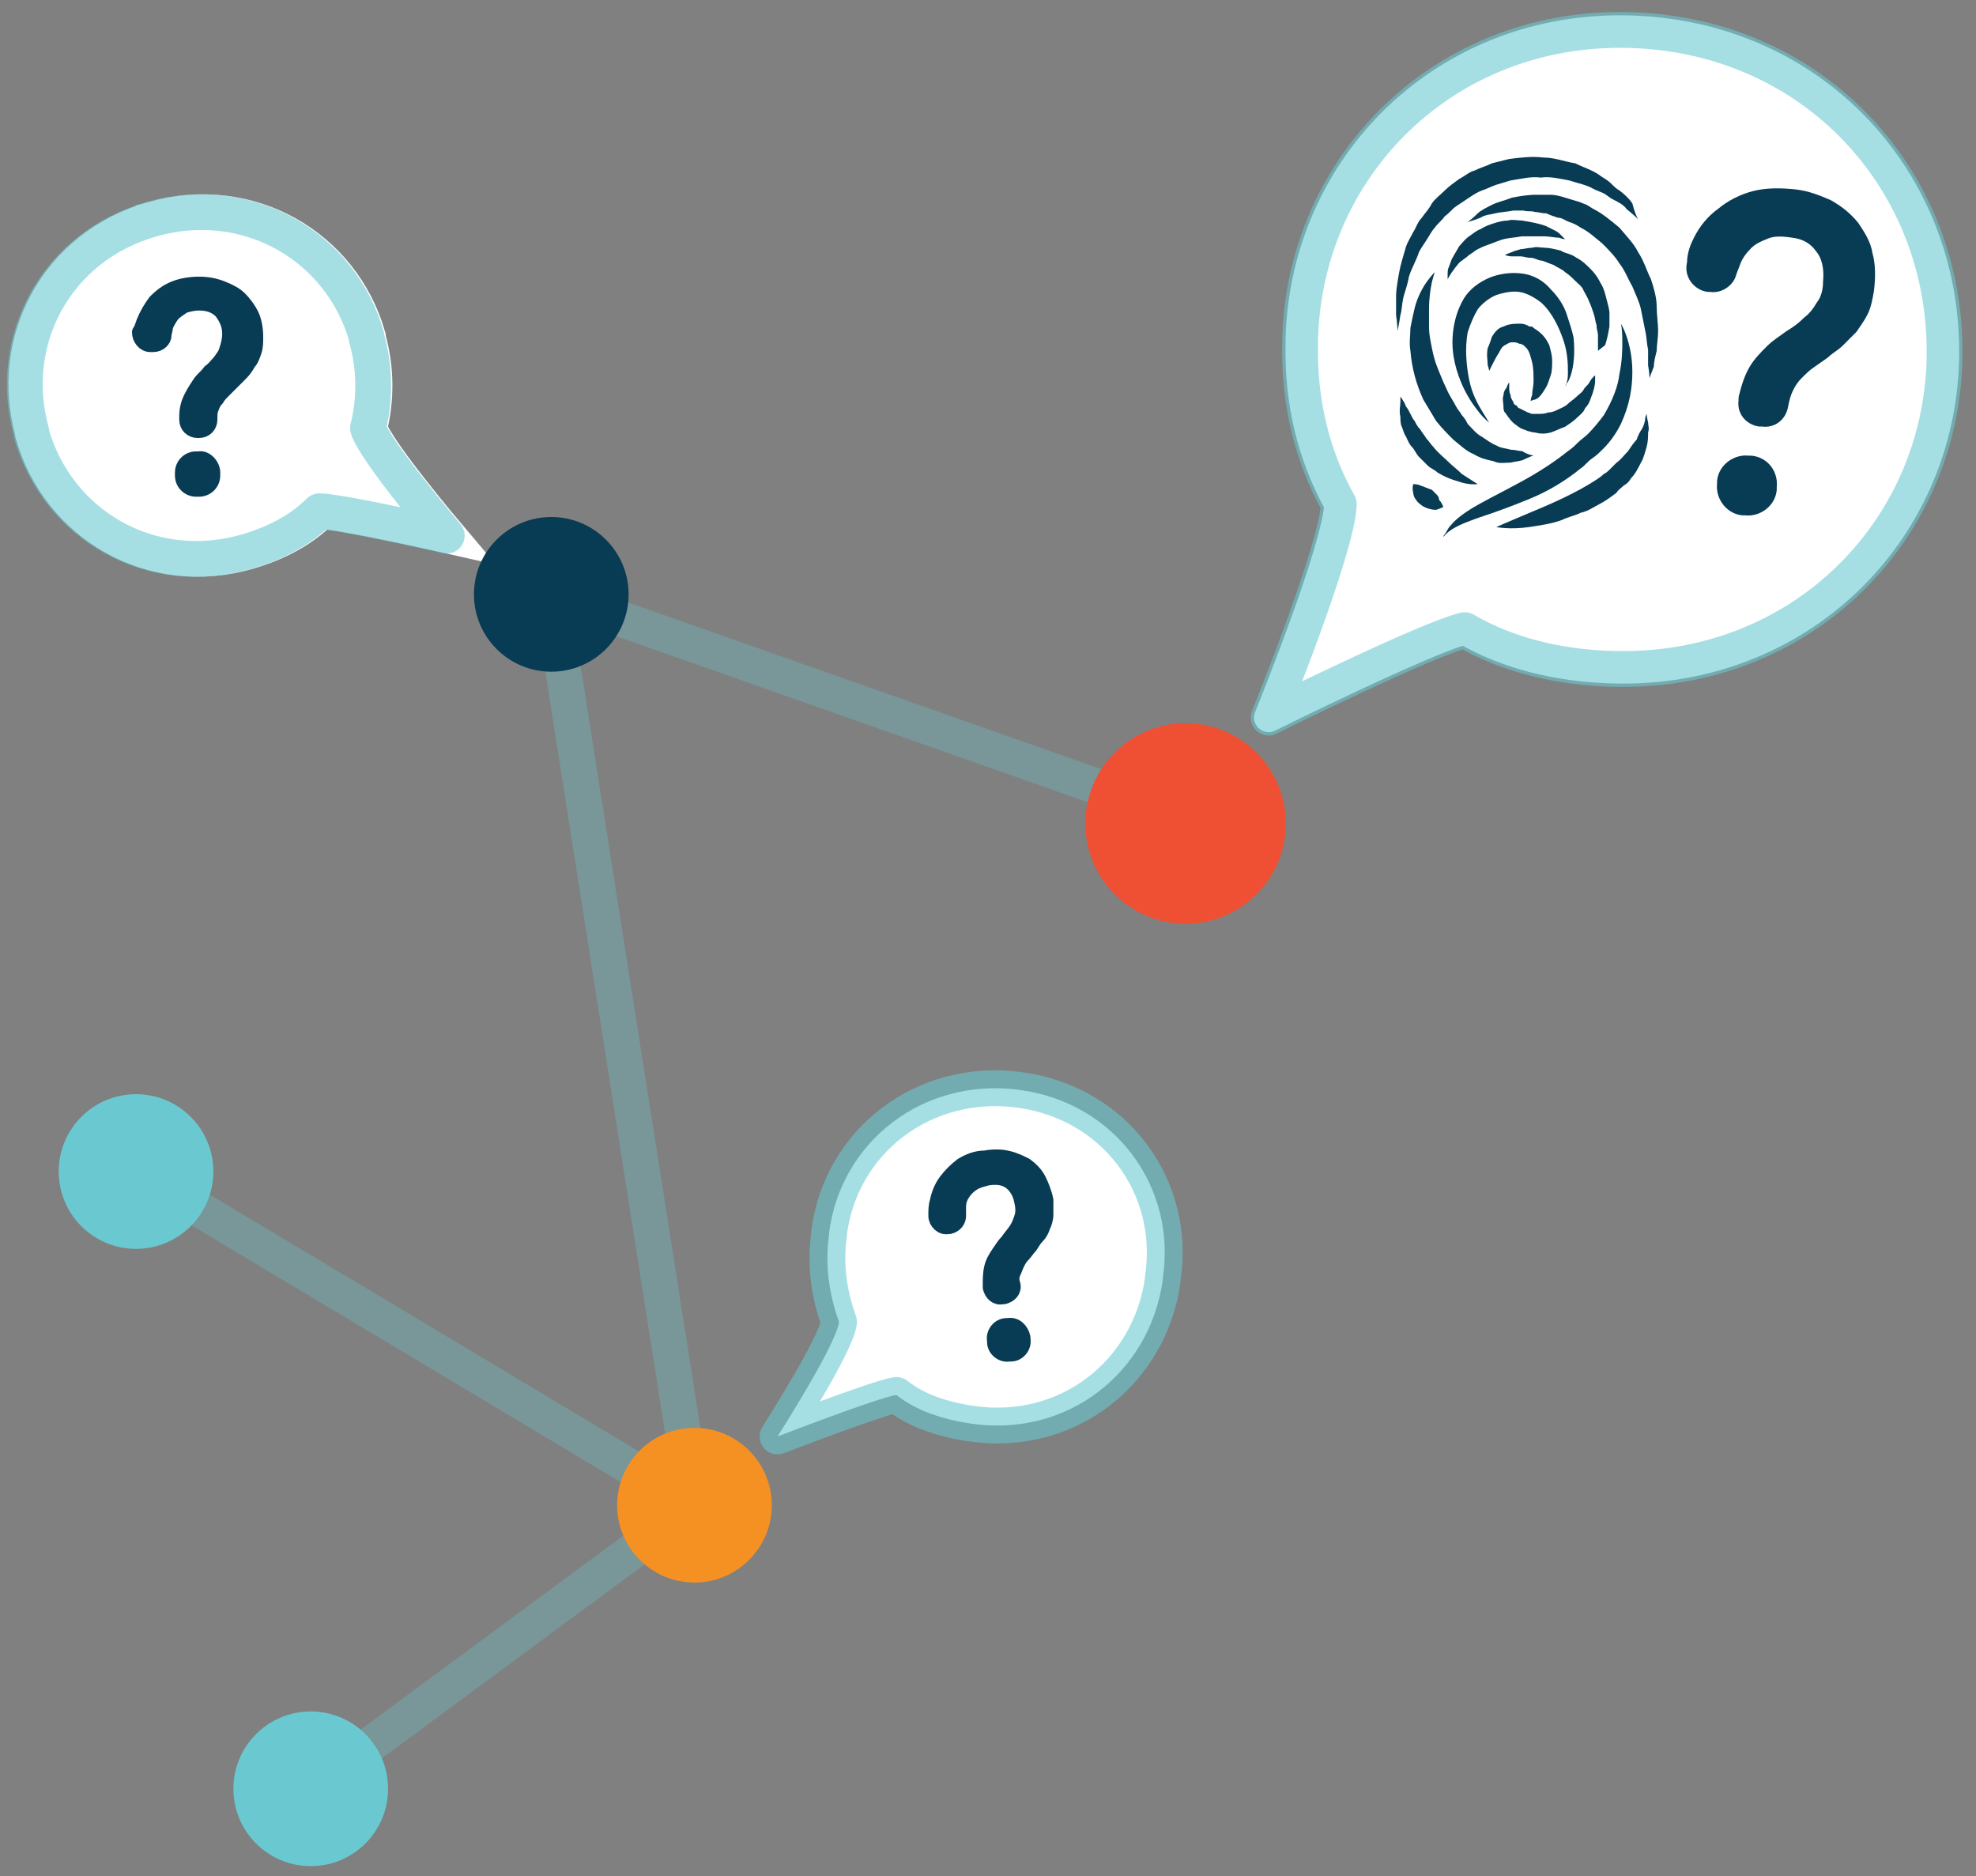
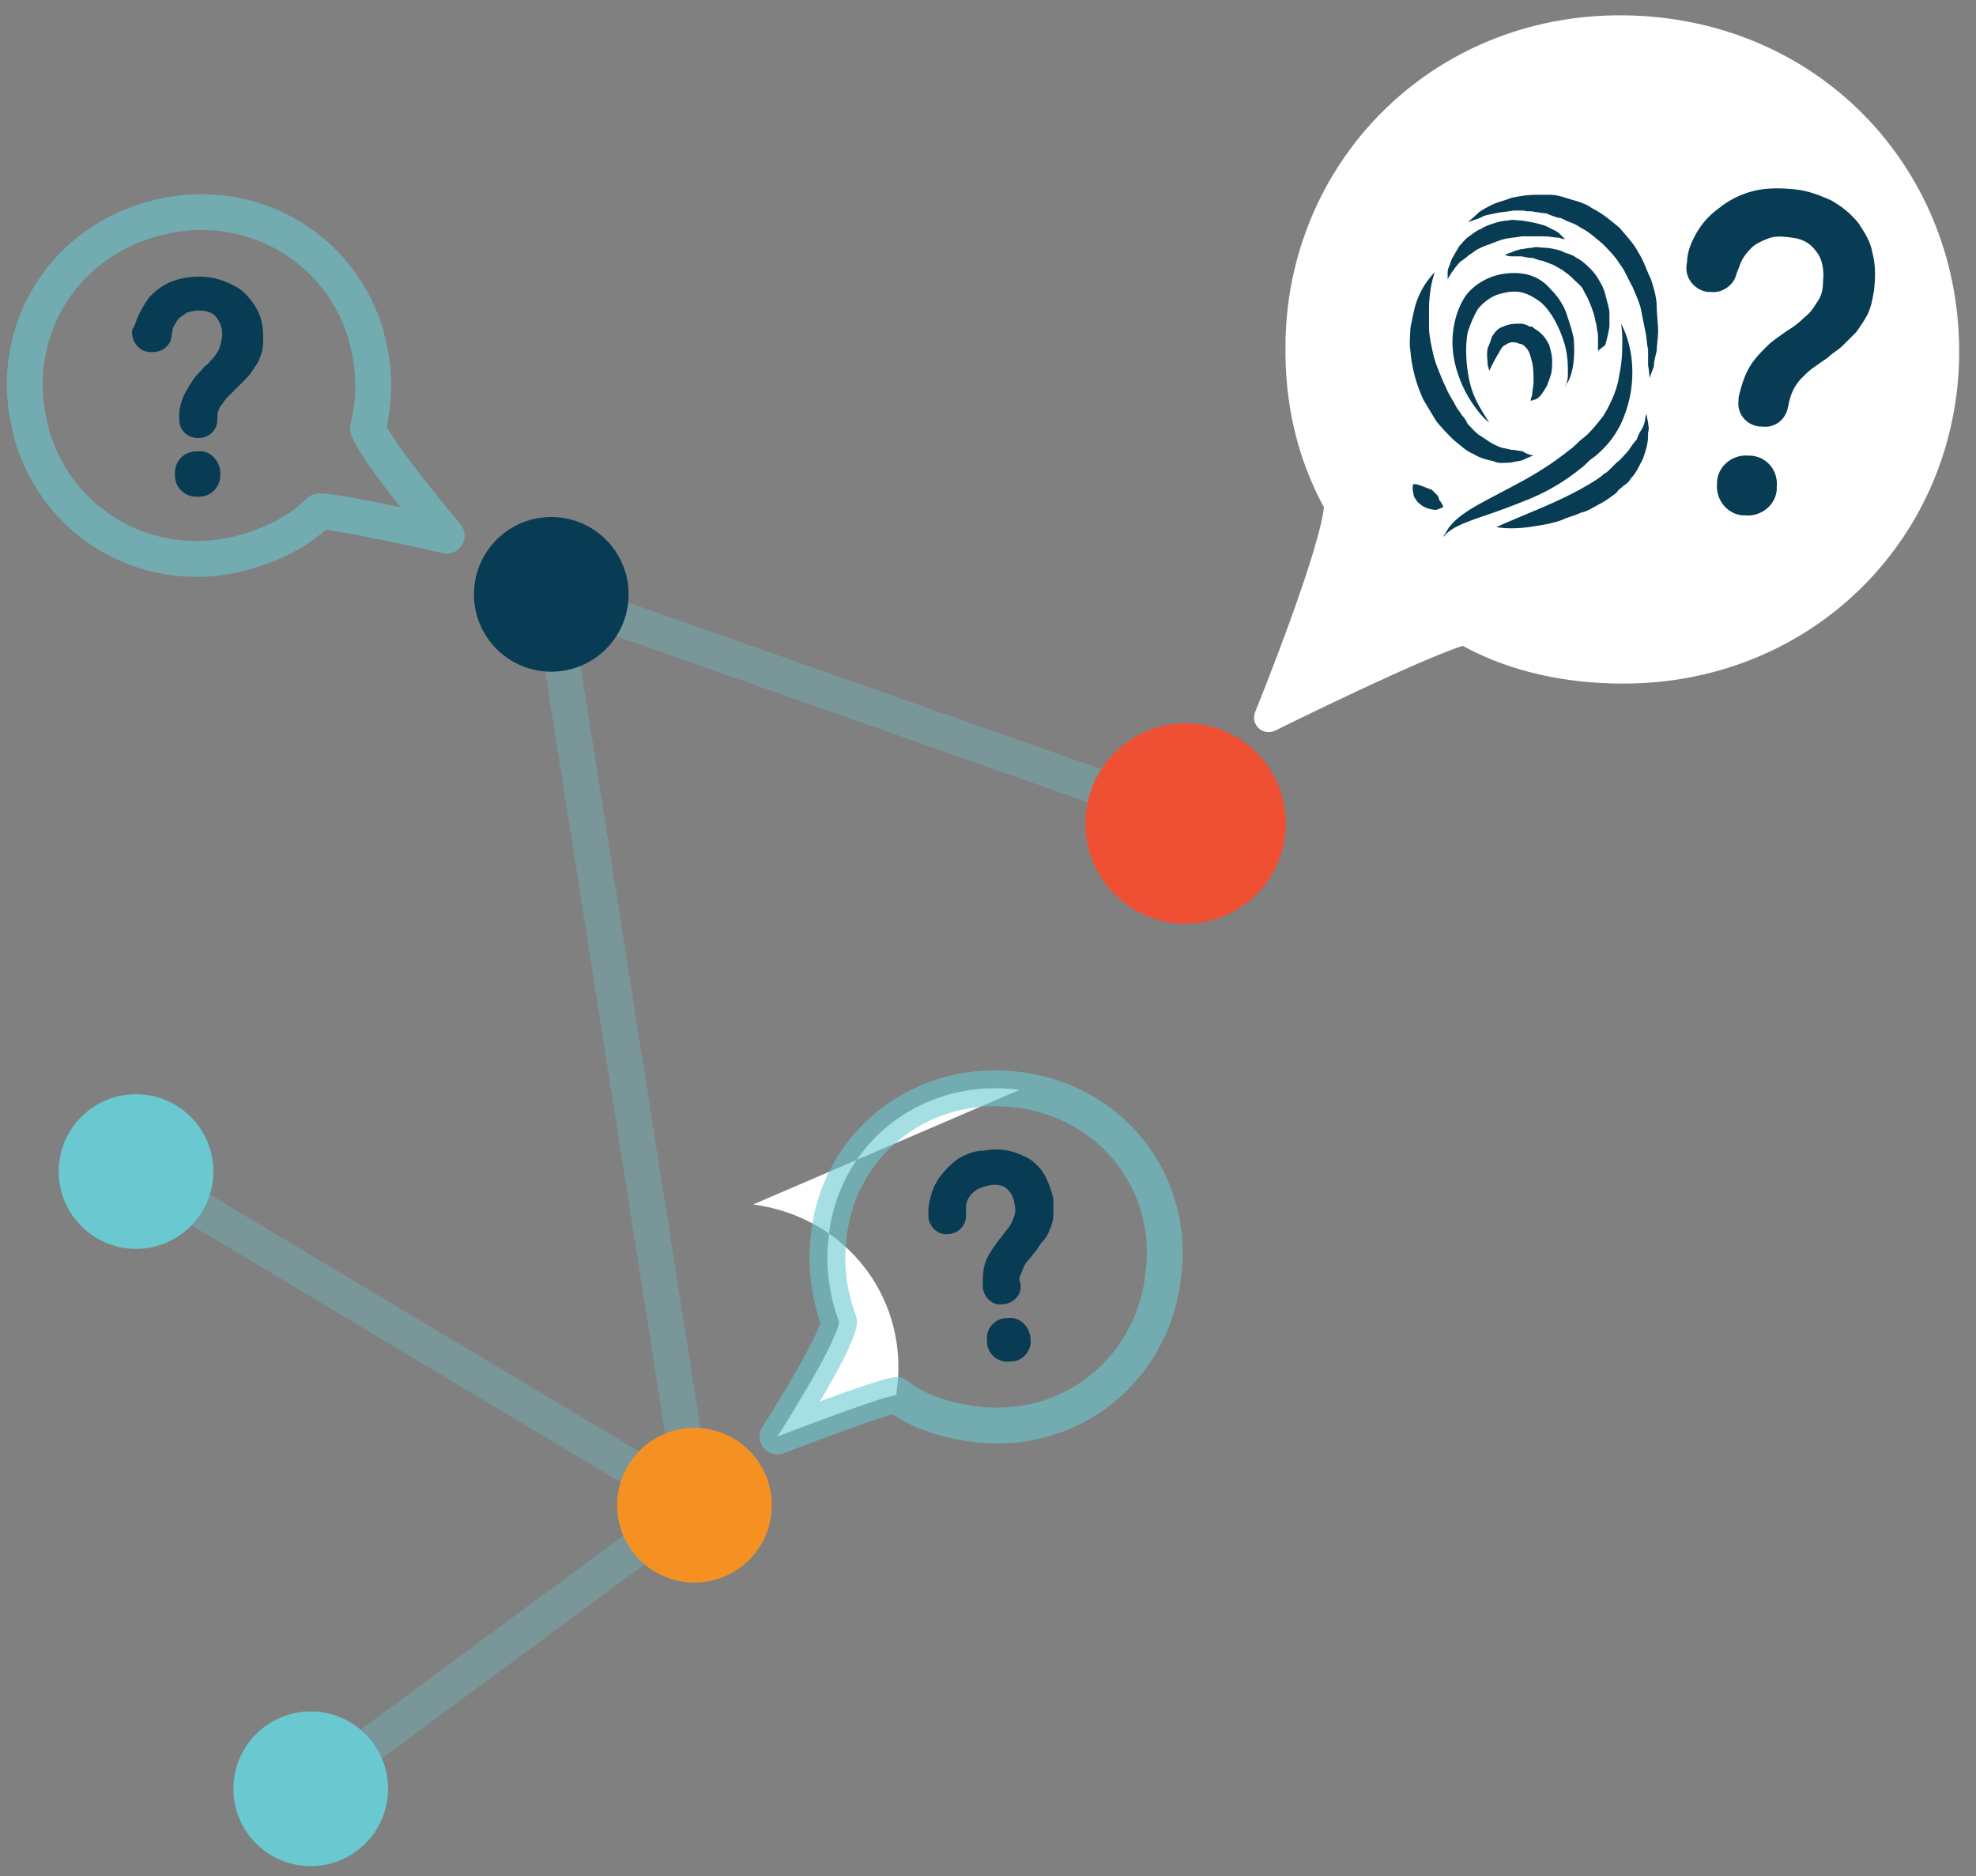
<svg xmlns="http://www.w3.org/2000/svg" id="Layer_1" width="138" height="131" viewBox="0 0 138 131">
  <rect x="0" y="0" width="138" height="131" fill="#808080" stroke="none" />
  <style>.st0{fill:#e0f1f2}.st1,.st2{fill:#d3d4da;stroke:#d3d4db;stroke-linejoin:round;stroke-miterlimit:10}.st2{fill:#fff;stroke:#6ac9d0;stroke-width:2.5}.st3{fill:#d3d4da}.st4,.st5{fill:#fff;stroke:#6ac9d0;stroke-width:2.5;stroke-miterlimit:10}.st5{fill:#e0f1f2}.st6{fill:#083b54}.st7{fill:#ef5034}.st8{fill:#f59122}.st9{fill:#fff}.st10,.st11,.st12{fill:none;stroke-miterlimit:10}.st10{stroke-width:2.5;stroke:#6ac9d0}.st11,.st12{stroke:#ef5034}.st12{stroke:#d3d4da;stroke-width:.5}.st13,.st14{stroke:#063b54}.st13{stroke-linejoin:round;stroke-miterlimit:10;fill:#083b54;stroke-width:.5}.st14{fill:none;stroke-width:.7}.st14,.st15,.st16{stroke-miterlimit:10}.st15{stroke-width:.3;fill:none;stroke:#d3d4da}.st16{fill:#083b54;stroke:#063b54;stroke-linejoin:round}.st17{fill:#6ac9d0}.st18{fill:none;stroke:#063b54;stroke-width:2.5;stroke-miterlimit:10}.st19{fill:#063b54}.st20,.st21,.st22{fill:none;stroke:#6ac9d0;stroke-width:2.5}.st20{opacity:.3;stroke-miterlimit:10}.st21,.st22{stroke-linejoin:round}.st21{stroke-miterlimit:10}.st22{stroke-linecap:round}.st22,.st23,.st24,.st25{stroke-miterlimit:10}.st23{stroke:#f59122;fill:#ffe5ca}.st24,.st25{fill:none}.st24{opacity:.4;stroke:#f59122}.st25{stroke:#c3e9ec;stroke-width:2.5}.st26{clip-path:url(#SVGID_2_)}.st27{opacity:.25}.st27,.st28{fill:#469da1}.st29{opacity:.25;fill:#6ac9d0}.st30,.st31{opacity:.25;fill:#f59122}.st31{fill:#ef5034}.st32,.st33,.st34{stroke-miterlimit:10}.st32{fill:none;stroke-linecap:round;stroke-linejoin:round;stroke:#ef5034;stroke-width:.222}.st33,.st34{stroke:#c3e9ec;stroke-width:2.5}.st33{stroke-linecap:round;fill:none}.st34{fill:#fff;stroke-linejoin:round}.st34,.st35,.st36{stroke-linecap:round}.st35{fill:#fff;stroke-width:2.5;stroke-linejoin:round;stroke-miterlimit:10;stroke:#91d5d9}.st36{stroke:#c0e869}.st36,.st37,.st38{fill:none;stroke-width:2.5;stroke-miterlimit:10}.st37{stroke-linecap:round;stroke:#ef5034}.st38{stroke:#f59685}.st38,.st39,.st40{stroke-linecap:round}.st39{stroke-width:2.5;stroke-miterlimit:10;fill:none;stroke:#f59122}.st40{fill:#fff;stroke:#6ac9d0;stroke-linejoin:round}.st40,.st41,.st42{stroke-width:2.5;stroke-miterlimit:10}.st41{stroke-linecap:round;fill:none;stroke:#96d805}.st42{fill:#fff;stroke:#c3e9ec;stroke-linejoin:round}.st43{fill:#fff;stroke:#fff;stroke-width:2.48}.st43,.st44,.st45{stroke-miterlimit:10}.st44{opacity:.6;stroke-linejoin:round;fill:none;stroke:#6ac9d0;stroke-width:2.5}.st45{fill:#083b54;stroke:#083b54;stroke-width:1.164;stroke-linecap:round}.st45,.st46,.st47{stroke-linejoin:round}.st46{stroke-linecap:round;stroke-miterlimit:10;fill:#083b54;stroke:#083b54;stroke-width:1.132}.st47{fill:#fff;stroke:#fff;stroke-width:2.039}.st47,.st48,.st49{stroke-miterlimit:10}.st48{stroke-linecap:round;stroke-linejoin:round;fill:#083b54;stroke:#083b54;stroke-width:1.166}.st49{fill:#e0f1f2;stroke:#6ac9d0;stroke-width:2}.st50{opacity:.5;fill:#6ac9d0}.st51,.st52,.st53{fill:#fff;stroke:#6ac9d0;stroke-width:2;stroke-miterlimit:10}.st52,.st53{stroke:#083b54;stroke-width:2.5}.st53{fill:#d3d4da}.st54,.st55{opacity:.2;fill:#083b54}.st55{opacity:.3}.st56,.st57,.st58{opacity:.5;fill:#083b54}.st57,.st58{opacity:.85}.st58{opacity:.7}.st59,.st60{stroke-miterlimit:10}.st59{stroke-linecap:round;opacity:.5;fill:#fff;stroke:#6ac9d0}.st60{opacity:.3;fill:none;stroke:#f59122}.st61,.st62{fill:none;stroke:#6ac9d0}.st61{opacity:.3;stroke-miterlimit:10;stroke-width:2.002}.st62{stroke-width:2.5;stroke-linecap:round}.st62,.st63,.st64,.st65{stroke-miterlimit:10}.st63{stroke-width:.776;stroke-linejoin:round;fill:#ef5034;stroke:#ef5234}.st64,.st65{fill:none;stroke:#6ac9d0;stroke-linecap:round}.st64{stroke-linejoin:round;opacity:.6;stroke-width:3}.st65{opacity:.3;stroke-width:2.48}</style>
-   <path class="st43" d="M10.7 15.3C4 17.2.5 23.8 2.3 30.2v.1c1.8 6.3 8.3 10.2 15.1 8.2 2-.6 3.7-1.5 5-2.8 1.4 0 8.9 1.7 8.9 1.7s-5-5.9-5.5-7.5c.5-2 .5-4.2-.1-6.3v-.1c-1.8-6.3-8.3-10.1-15-8.2z" />
  <path class="st44" d="M10.6 15.3C3.9 17.2.4 23.8 2.2 30.2v.1c1.8 6.3 8.3 10.2 15.1 8.2 2-.6 3.7-1.5 5-2.8 1.4 0 8.9 1.7 8.9 1.7s-5-5.9-5.5-7.5c.5-2 .5-4.2-.1-6.3v-.1c-1.8-6.3-8.3-10.1-15-8.2z" />
  <path class="st45" d="M10.1 22.5c.2-.5.5-1 .8-1.4.4-.4.8-.7 1.3-.9.5-.2 1.1-.3 1.7-.3.6 0 1.1.1 1.6.3.5.2.9.4 1.2.7.3.3.6.7.8 1.1.2.4.3 1 .3 1.5 0 .4 0 .7-.1 1-.1.3-.2.6-.4.8-.1.2-.3.5-.5.7l-.6.6-.6.6c-.2.2-.4.4-.5.6-.2.2-.3.4-.4.7-.1.2-.1.5-.1.8 0 .4-.3.7-.7.7h-.1c-.4 0-.7-.3-.7-.7v-.2c0-.5.1-.9.3-1.3.2-.4.4-.7.6-1 .2-.3.5-.5.7-.8.3-.2.5-.5.7-.7.2-.3.4-.5.5-.9.1-.3.2-.7.2-1.1 0-.7-.3-1.2-.6-1.6-.4-.4-.9-.6-1.6-.6-.4 0-.8.1-1.1.2-.3.2-.6.4-.8.6-.2.3-.4.6-.5.9 0 .2-.1.4-.1.6 0 .3-.3.6-.7.6h-.2c-.4 0-.7-.4-.7-.8.1-.1.2-.4.3-.7zM14.8 33v.2c0 .5-.4.9-.9.9h-.2c-.5 0-.9-.4-.9-.9V33c0-.5.4-.9.9-.9h.2c.4-.1.9.4.9.9z" />
-   <path class="st9" d="M71.2 76.1c-6.7-.9-12.5 3.6-13.3 10v.1c-.3 2.1 0 4.2.7 6.1-.2 1.6-4.3 8-4.3 8s7-2.7 8.3-2.9c1.4 1.1 3.2 1.7 5.2 2 6.8 1 12.5-3.6 13.4-10v-.1c1-6.4-3.3-12.3-10-13.2z" />
+   <path class="st9" d="M71.2 76.1c-6.7-.9-12.5 3.6-13.3 10v.1c-.3 2.1 0 4.2.7 6.1-.2 1.6-4.3 8-4.3 8s7-2.7 8.3-2.9v-.1c1-6.4-3.3-12.3-10-13.2z" />
  <path class="st20" d="M47.3 104.4L10.7 82.5M82.8 57.1L38.5 41.5l10 63.6" />
  <circle class="st17" cx="9.5" cy="81.8" r="5.4" />
  <path class="st20" d="M47.7 105.7l-25.2 18.6" />
  <circle class="st17" cx="21.7" cy="124.9" r="5.4" />
  <circle class="st7" cx="82.8" cy="57.5" r="7" />
  <circle class="st6" cx="38.5" cy="41.5" r="5.4" />
  <circle class="st8" cx="48.5" cy="105.1" r="5.4" />
  <path class="st44" d="M71.2 76.1c-6.7-.9-12.5 3.6-13.3 10v.1c-.3 2.1 0 4.2.7 6.1-.2 1.6-4.3 8-4.3 8s7-2.7 8.3-2.9c1.4 1.1 3.2 1.7 5.2 2 6.8 1 12.5-3.6 13.4-10v-.1c1-6.4-3.3-12.3-10-13.2z" />
  <path class="st46" d="M65.5 83.9c.1-.5.3-1 .6-1.4.3-.4.7-.8 1.1-1.1.5-.3 1-.5 1.6-.5.5-.1 1.1-.1 1.5 0 .5.1.9.3 1.3.5.4.3.7.6.9 1 .2.4.4.9.5 1.4v1c0 .3-.1.6-.2.8-.1.3-.2.5-.4.7-.2.2-.3.4-.5.7-.2.2-.3.4-.5.6-.2.2-.3.4-.4.6-.1.2-.2.5-.3.7-.1.3-.1.5 0 .8.1.4-.2.7-.6.8H70c-.4.1-.7-.2-.8-.6v-.1c0-.5 0-.9.1-1.3s.3-.7.5-1c.2-.3.4-.6.6-.8.2-.3.4-.5.6-.8.2-.3.3-.6.4-.9.1-.3.1-.7 0-1.1-.1-.6-.4-1.1-.8-1.4-.4-.3-.9-.4-1.6-.3-.4.1-.8.2-1.1.4-.3.2-.5.4-.7.7-.2.3-.3.6-.3 1v.6c0 .3-.2.6-.6.7h-.1c-.4.1-.8-.3-.8-.7 0-.4 0-.7.1-1zm5.9 9.5v.1c.1.5-.3 1-.8 1h-.1c-.5.1-1-.3-1-.8v-.1c-.1-.5.3-1 .8-1h.1c.5-.1.9.3 1 .8z" />
  <path class="st47" d="M113.9 2.1c-12.9-.4-22.8 9.4-23.1 21.6v.2c-.1 4.1.8 7.9 2.7 11.3-.1 3.1-4.9 14.9-4.9 14.9s11.1-5.5 13.7-6.1c2.9 1.7 6.5 2.6 10.3 2.7 13 .4 22.9-9.4 23.2-21.6v-.2c.2-12.2-9-22.4-21.9-22.8z" />
-   <path class="st44" d="M113.9 2.1c-12.9-.4-22.8 9.4-23.1 21.6v.2c-.1 4.1.8 7.9 2.7 11.3-.1 3.1-4.9 14.9-4.9 14.9s11.1-5.5 13.7-6.1c2.9 1.7 6.5 2.6 10.3 2.7 13 .4 22.9-9.4 23.2-21.6v-.2c.2-12.2-9-22.4-21.9-22.8z" />
  <path class="st48" d="M118.8 16.9c.4-.8.9-1.4 1.6-1.9.6-.5 1.4-.9 2.2-1.1.8-.2 1.7-.2 2.7-.1.9.1 1.6.4 2.3.7.7.4 1.2.8 1.7 1.4.4.6.8 1.2.9 1.9.2.7.2 1.5.1 2.4-.1.6-.2 1.1-.4 1.5-.2.4-.5.8-.7 1.1l-.9.9c-.3.3-.7.5-1 .8-.3.2-.7.5-1 .7-.3.2-.6.5-.9.8-.3.3-.5.6-.7 1-.2.4-.3.8-.4 1.3-.1.6-.6 1-1.2.9h-.2c-.6-.1-1-.6-.9-1.2v-.2c.2-.8.4-1.4.7-1.9.3-.5.7-.9 1.1-1.3.4-.4.9-.7 1.3-1 .5-.3.9-.6 1.3-1 .4-.3.7-.7 1-1.2.3-.4.5-1 .5-1.7.1-1-.1-1.9-.6-2.5-.5-.7-1.2-1.1-2.2-1.2-.7-.1-1.3-.1-1.8.1s-1 .4-1.4.8c-.4.4-.7.8-.9 1.3-.1.3-.2.5-.3.8-.1.5-.7.9-1.2.8h-.2c-.6-.1-1.1-.7-.9-1.4 0-.6.2-1.1.4-1.5zm4.7 17.1v.2c-.1.8-.9 1.3-1.6 1.2h-.2c-.8-.1-1.3-.9-1.2-1.6v-.2c.1-.8.9-1.3 1.6-1.2h.2c.8.1 1.3.8 1.2 1.6z" />
  <path class="st6" d="M106.9 28s0-.2.1-.4c0-.3.1-.6.1-1s0-.9-.1-1.3-.2-.8-.4-1l-.1-.1s-.1 0 0 0l-.1-.1c-.2-.1-.2-.1-.3-.1-.2-.1-.3-.1-.5-.1s-.3.1-.5.2-.3.3-.4.5c-.2.3-.4.7-.5.9l-.2.4s0-.1-.1-.4c0-.3-.1-.7 0-1.2.1-.2.2-.5.3-.8.2-.3.4-.6.8-.7.4-.2.8-.2 1.2-.2.2 0 .5.1.6.2h.2l.1.1.3.2c.4.3.6.6.8 1 .1.4.2.7.2 1.1 0 .3 0 .7-.1 1-.1.3-.2.6-.3.8-.3.5-.5.8-.8.9-.1 0-.3.1-.3.1z" />
  <path class="st6" d="M109.3 27s.2-.3.2-.9c0-.6 0-1.4-.3-2.3-.3-.9-.8-2-1.6-2.7-.4-.3-.9-.6-1.4-.7-.5-.1-1.1 0-1.7.2-.5.2-1 .6-1.3 1-.3.5-.5 1-.7 1.6-.2 1.1-.1 2.3.1 3.3s.6 1.7.9 2.2c.3.5.5.8.5.8s-.3-.2-.7-.7c-.4-.5-.9-1.2-1.3-2.2-.4-1-.7-2.2-.5-3.6.1-.7.3-1.4.7-2.1.4-.7 1.1-1.2 1.8-1.5.7-.3 1.6-.4 2.3-.3.8.1 1.5.5 2 1.1.5.5.9 1.1 1.1 1.7.2.6.4 1.2.5 1.7.1 1.1 0 2-.2 2.6-.1.3-.2.5-.3.6 0 .1-.1.2-.1.2zM101.1 19.5v-.4c0-.1 0-.3.1-.5s.1-.4.3-.7c.1-.2.3-.5.4-.7.2-.2.4-.5.7-.7.3-.2.5-.4.8-.5.3-.2.6-.3.9-.4.3-.1.7-.2 1-.2.3-.1.7 0 1 0 .6.1 1.2.2 1.7.4l.6.3c.2.1.3.2.4.3l.3.3s-.2 0-.4-.1c-.3 0-.7-.1-1.1-.1h-1.5c-.5.1-1.1.1-1.6.3-.3.1-.5.2-.8.3-.3.1-.5.2-.7.3-.2.1-.4.3-.6.4-.2.2-.4.3-.5.4-.2.1-.3.3-.4.4-.1.1-.2.3-.3.4-.2.3-.3.5-.3.5z" />
  <path class="st6" d="M107.1 31.8s-.3.1-.7.3c-.2.1-.5.1-.9.2-.4 0-.8.1-1.2-.1-.5-.1-.9-.2-1.4-.5-.5-.2-.9-.6-1.4-1-.4-.4-.8-.8-1.2-1.3l-.9-1.5c-.5-1.1-.8-2.2-.9-3.4-.1-.6 0-1.1 0-1.6.1-.5.2-1 .3-1.4.2-.8.6-1.5.9-1.9.3-.4.5-.6.5-.6s-.1.3-.2.7c-.1.5-.2 1.1-.2 1.9v1.3c0 .4.1.9.2 1.4.1.5.2.9.4 1.4.2.5.4 1 .6 1.4.2.5.5.9.7 1.3.1.2.3.4.4.6.2.2.3.4.4.6.3.3.6.7 1 .9.3.2.7.5 1 .6.3.2.7.2 1 .3.3 0 .6.1.8.1.5.3.8.3.8.3z" />
  <path class="st6" d="M113.2 22.6s.2.3.4.9c.2.6.4 1.4.4 2.5s-.2 2.3-.8 3.6c-.3.6-.7 1.2-1.2 1.7-.3.3-.5.5-.8.7-.3.2-.5.5-.8.7-1.1.9-2.3 1.6-3.5 2.1-1.2.5-2.3.9-3.2 1.2-.9.3-1.7.6-2.2.9-.5.3-.7.6-.7.6s0-.1.1-.2.2-.4.4-.6c.4-.5 1.1-1 2-1.5.9-.5 1.9-1 3-1.6 1.1-.6 2.2-1.3 3.2-2.1.3-.2.5-.4.7-.6.2-.2.5-.4.7-.6.4-.4.8-.9 1.1-1.3.6-1 1-2 1.1-2.9.2-.9.2-1.8.2-2.3 0-.9-.1-1.2-.1-1.2z" />
  <path class="st6" d="M115 28.9s0 .2.1.6c0 .2.1.4 0 .7 0 .3 0 .6-.1 1-.1.3-.2.8-.4 1.1-.2.4-.4.8-.7 1.1-.1.2-.3.4-.5.5-.2.2-.4.3-.5.5-.4.3-.8.6-1.2.8-.4.2-.8.5-1.3.6-.4.2-.9.3-1.3.5-.8.3-1.7.4-2.3.5-1.4.2-2.3 0-2.3 0s.9-.4 2.1-.9c1.2-.5 2.9-1.2 4.4-2.1.3-.2.7-.4 1-.7.2-.1.3-.2.5-.4l.4-.4c.3-.2.5-.5.8-.8.2-.3.4-.6.6-.8.1-.3.2-.5.4-.8.1-.2.2-.5.2-.7 0-.1.1-.3.1-.3zM115.2 26.4s0-.3-.1-.9v-1.1c-.1-.4-.1-.9-.2-1.3l-.3-1.5c-.1-.5-.4-1.1-.6-1.6-.3-.5-.5-1.1-.9-1.6-.3-.5-.8-1-1.2-1.4-.5-.4-.9-.8-1.5-1.1-.3-.2-.5-.3-.8-.4-.3-.1-.5-.3-.8-.3-.3-.1-.6-.2-.8-.3-.3 0-.6-.1-.8-.1-.3-.1-.5 0-.8-.1h-.7c-.5.1-.9.1-1.3.2s-.7.1-1 .3c-.5.2-.9.3-.9.3s.3-.2.7-.6c.2-.2.6-.4 1-.6.4-.2.9-.3 1.4-.5.5-.1 1.1-.2 1.7-.2h1c.3 0 .7.1 1 .2.3.1.7.2 1 .3l.5.2c.2.1.3.2.5.3.6.3 1.2.8 1.8 1.3.5.6 1 1.1 1.3 1.7.4.6.6 1.3.9 1.9.2.6.4 1.3.4 1.9 0 .6.1 1.2.1 1.7s-.1 1-.1 1.4c-.1.4-.2.8-.2 1.1-.2.5-.3.8-.3.8z" />
-   <path class="st6" d="M114.4 15.3s-.3-.3-.8-.7c-.2-.3-.6-.5-1-.7-.2-.1-.4-.3-.6-.4-.2-.1-.5-.2-.7-.3-.5-.3-1.1-.4-1.7-.6-.6-.1-1.3-.3-2-.2-.7-.1-1.4.1-2.1.2-.3.1-.7.2-1 .3-.3.1-.7.3-1 .4-.3.1-.6.3-.9.5l-.9.6c-.3.2-.5.5-.8.7-.2.3-.5.5-.7.8-.2.2-.4.6-.6.9-.2.3-.4.6-.5.8-.2.6-.5 1.1-.7 1.7-.1.6-.3 1.1-.4 1.5-.1.5-.1.9-.2 1.2-.1.7-.2 1.1-.2 1.1s0-.4-.1-1.1v-1.3c0-.5.1-1 .2-1.6.1-.6.3-1.2.5-1.9.1-.3.3-.6.5-1 .2-.3.3-.7.6-1 .2-.3.5-.6.7-1 .2-.3.6-.6.9-.9.3-.3.6-.5 1-.8.4-.2.7-.5 1.1-.6.4-.2.8-.3 1.2-.5l1.2-.3c.8-.1 1.6-.2 2.4-.1.8 0 1.5.3 2.2.4.6.3 1.3.5 1.8.9.3.2.5.3.7.5.2.2.4.4.6.5.4.3.7.6.9.9.2.8.4 1.1.4 1.1zM111.4 26.2v.4c0 .3-.1.7-.3 1.2-.1.3-.2.5-.4.7-.1.3-.4.5-.6.7-.2.2-.5.4-.8.6-.3.1-.7.3-1 .4-.4.1-.7.1-1.1 0-.2 0-.4-.1-.5-.1-.2-.1-.3-.1-.5-.2-.3-.2-.6-.4-.8-.7-.1-.1-.2-.3-.3-.4-.1-.1-.1-.3-.1-.4 0-.3-.1-.5 0-.8 0-.2.1-.4.2-.5.1-.3.2-.4.2-.4v.4c0 .1 0 .3.1.5 0 .2.1.3.2.5 0 .1.1.2.2.2.1.1.1.2.2.2l.6.3c.1 0 .2.1.3.1h.4c.2 0 .5 0 .7-.1.3 0 .5-.1.7-.2.2-.1.5-.2.7-.4.2-.2.4-.3.6-.5.2-.2.4-.3.5-.5.1-.2.3-.3.4-.5.1-.2.2-.3.3-.4l.1-.1zM103.2 33.8s-.6.1-1.4-.2c-.4-.1-.9-.3-1.4-.6-.2-.2-.5-.3-.7-.5l-.6-.6c-.2-.2-.3-.5-.5-.7-.2-.2-.3-.5-.4-.7-.2-.3-.2-.5-.3-.7-.1-.2-.1-.5-.1-.7-.1-.4 0-.8 0-1v-.4s.1.1.2.3c.1.1.1.2.2.4.1.1.2.3.3.5.1.2.2.4.3.5.1.2.2.4.4.6.1.2.3.4.4.6.2.2.3.4.5.6.3.4.7.7 1 1 .3.3.7.6 1 .9.6.4 1.1.7 1.1.7z" />
  <path class="st6" d="M111.6 24.5V24v-.6c0-.2-.1-.4-.1-.7-.1-.3-.1-.5-.2-.8-.1-.3-.2-.6-.3-.8-.1-.3-.3-.6-.4-.8-.1-.3-.4-.5-.6-.7-.2-.2-.4-.4-.7-.6-.2-.2-.5-.3-.8-.5-.3-.1-.5-.2-.8-.3-.3 0-.5-.2-.8-.2-.3 0-.5-.1-.7-.1h-.6c-.3 0-.5-.1-.5-.1s.2-.1.5-.2c.2-.1.3-.1.6-.2.2 0 .5-.1.8-.1.3-.1.6 0 .9 0 .3 0 .7.1 1.1.2.3.2.7.2 1.1.5.4.2.7.5 1 .8.3.3.5.6.7 1 .2.3.3.7.4 1.1.1.4.2.7.2 1v.9c-.1.6-.2 1-.3 1.3-.4.3-.5.4-.5.4zM100.8 35.4s-.2.1-.5.2c-.3 0-.7-.1-1-.3-.1-.1-.3-.2-.4-.4-.1-.1-.2-.3-.2-.5-.1-.3 0-.6 0-.6s.3 0 .5.1c.3.1.5.2.8.3l.3.3c.1.1.2.2.2.4.2.2.3.5.3.5z" />
</svg>